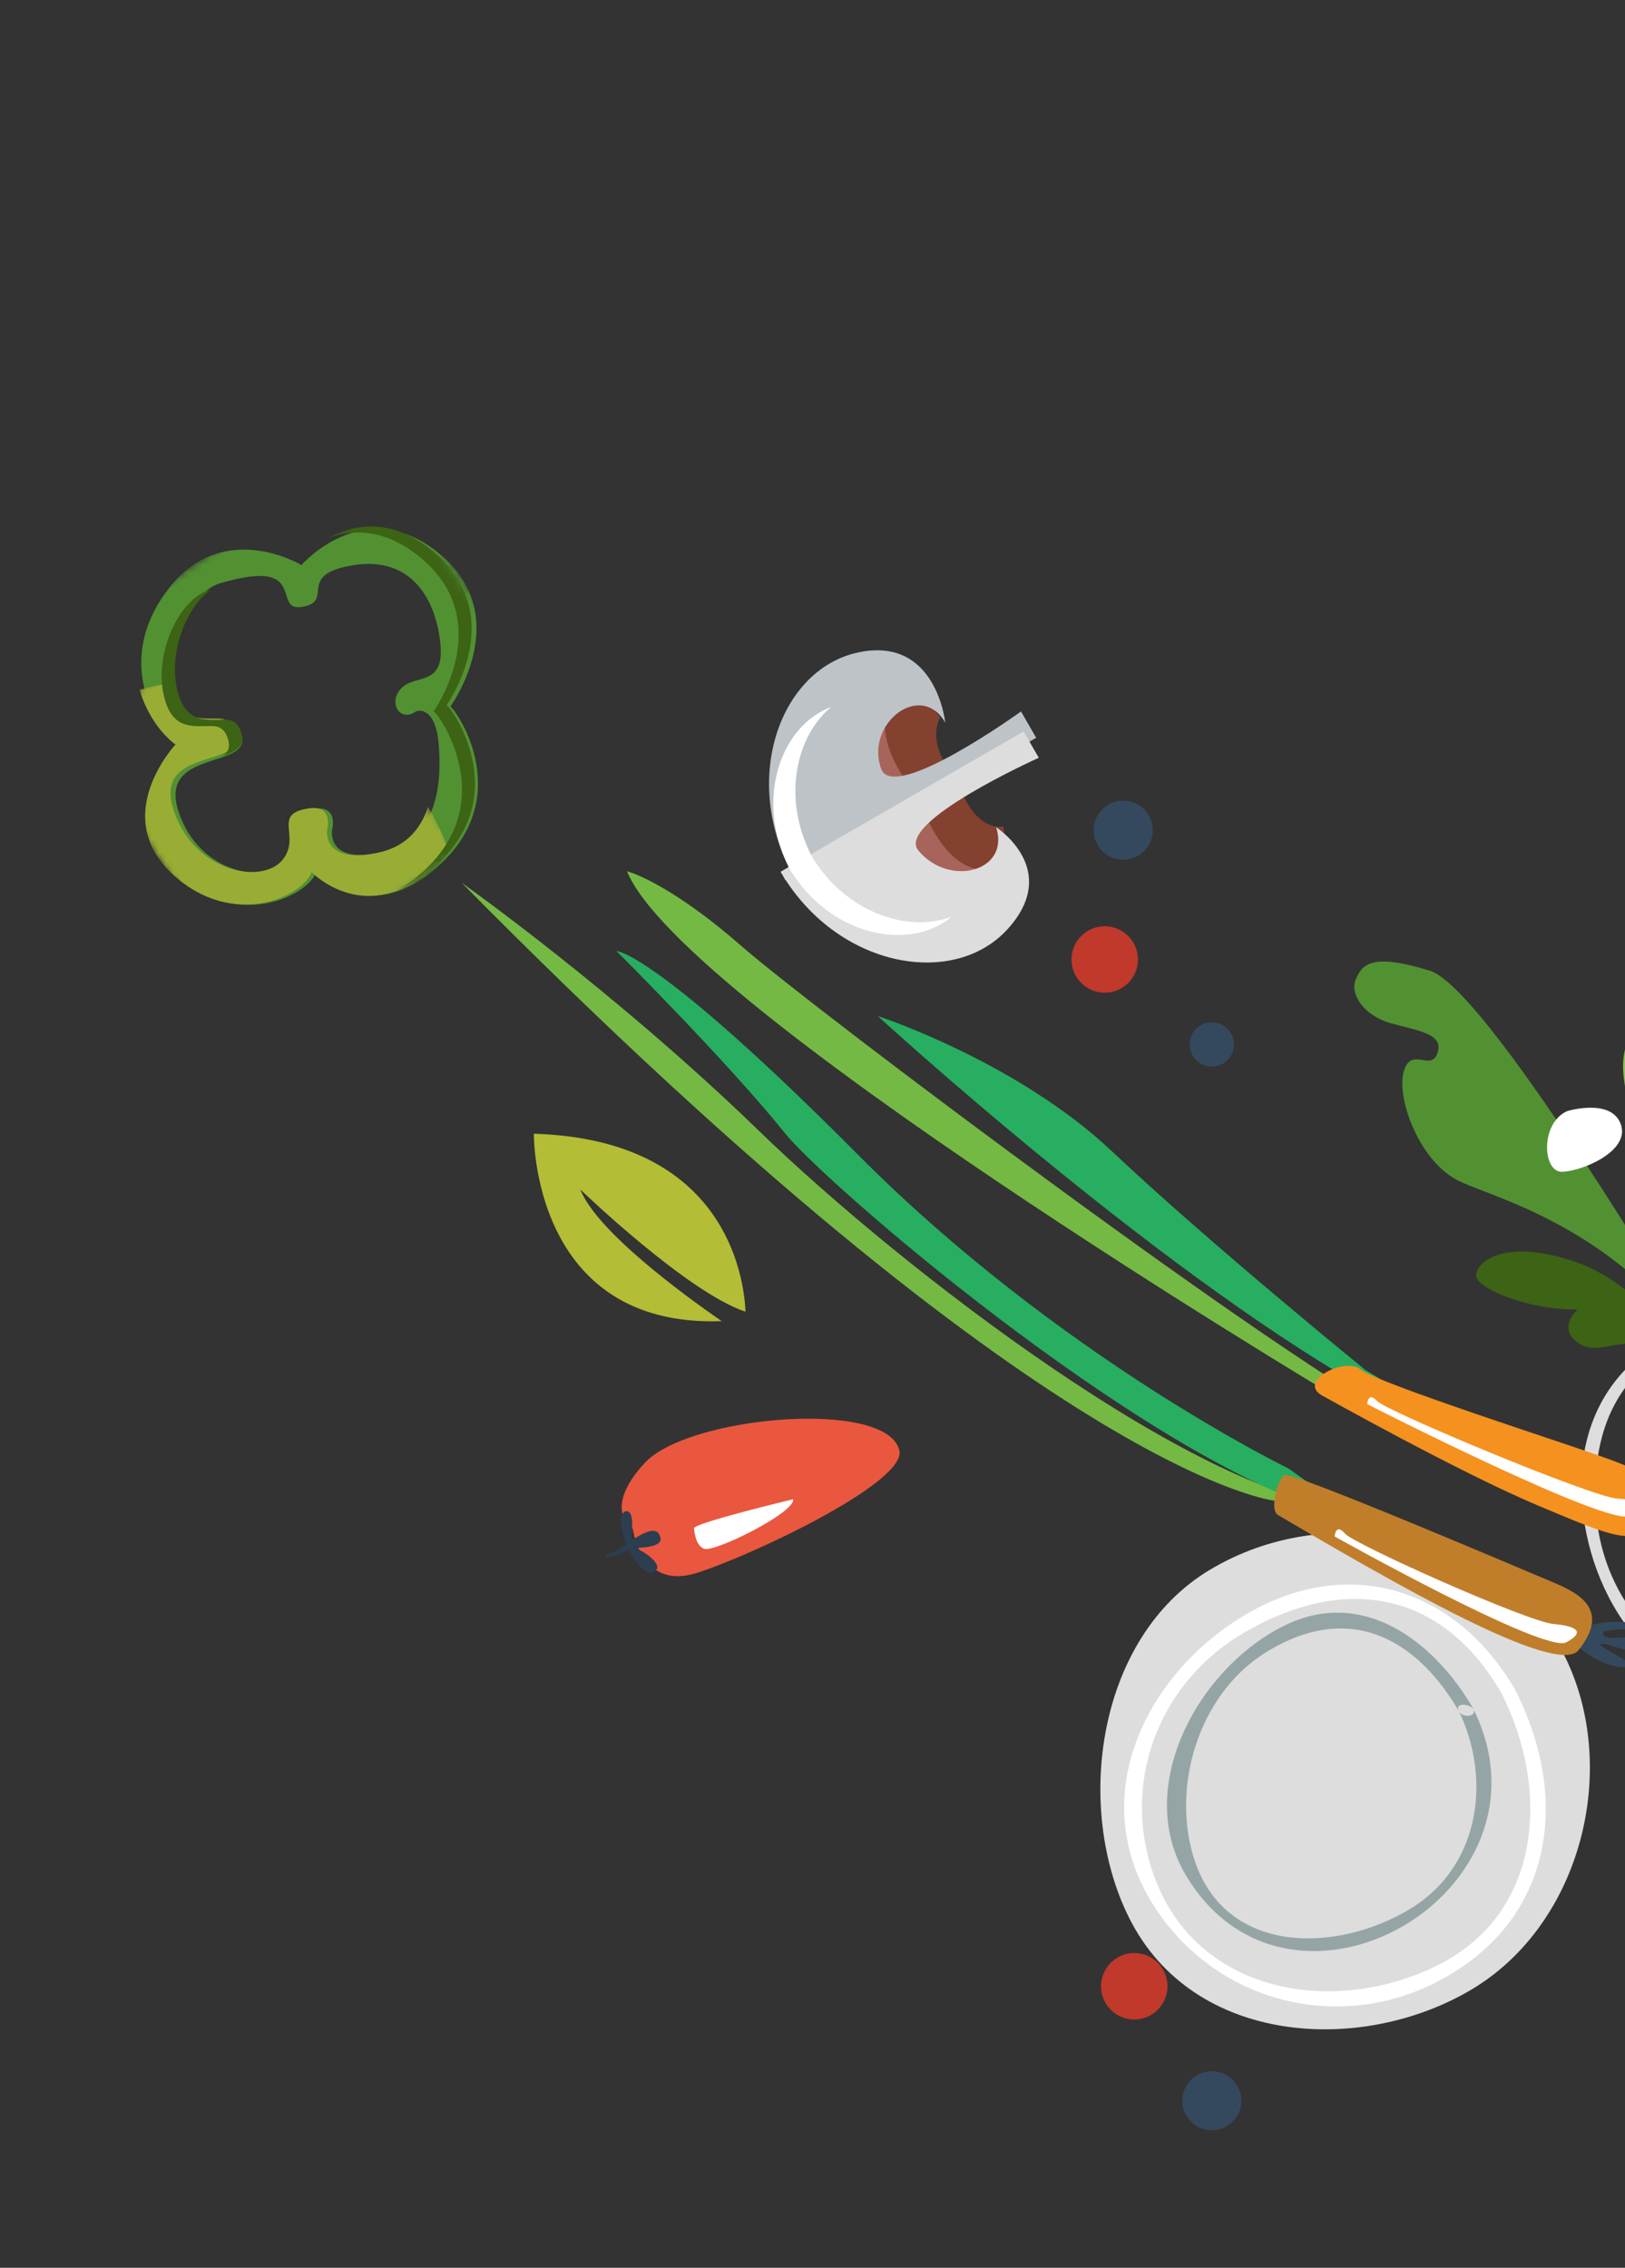
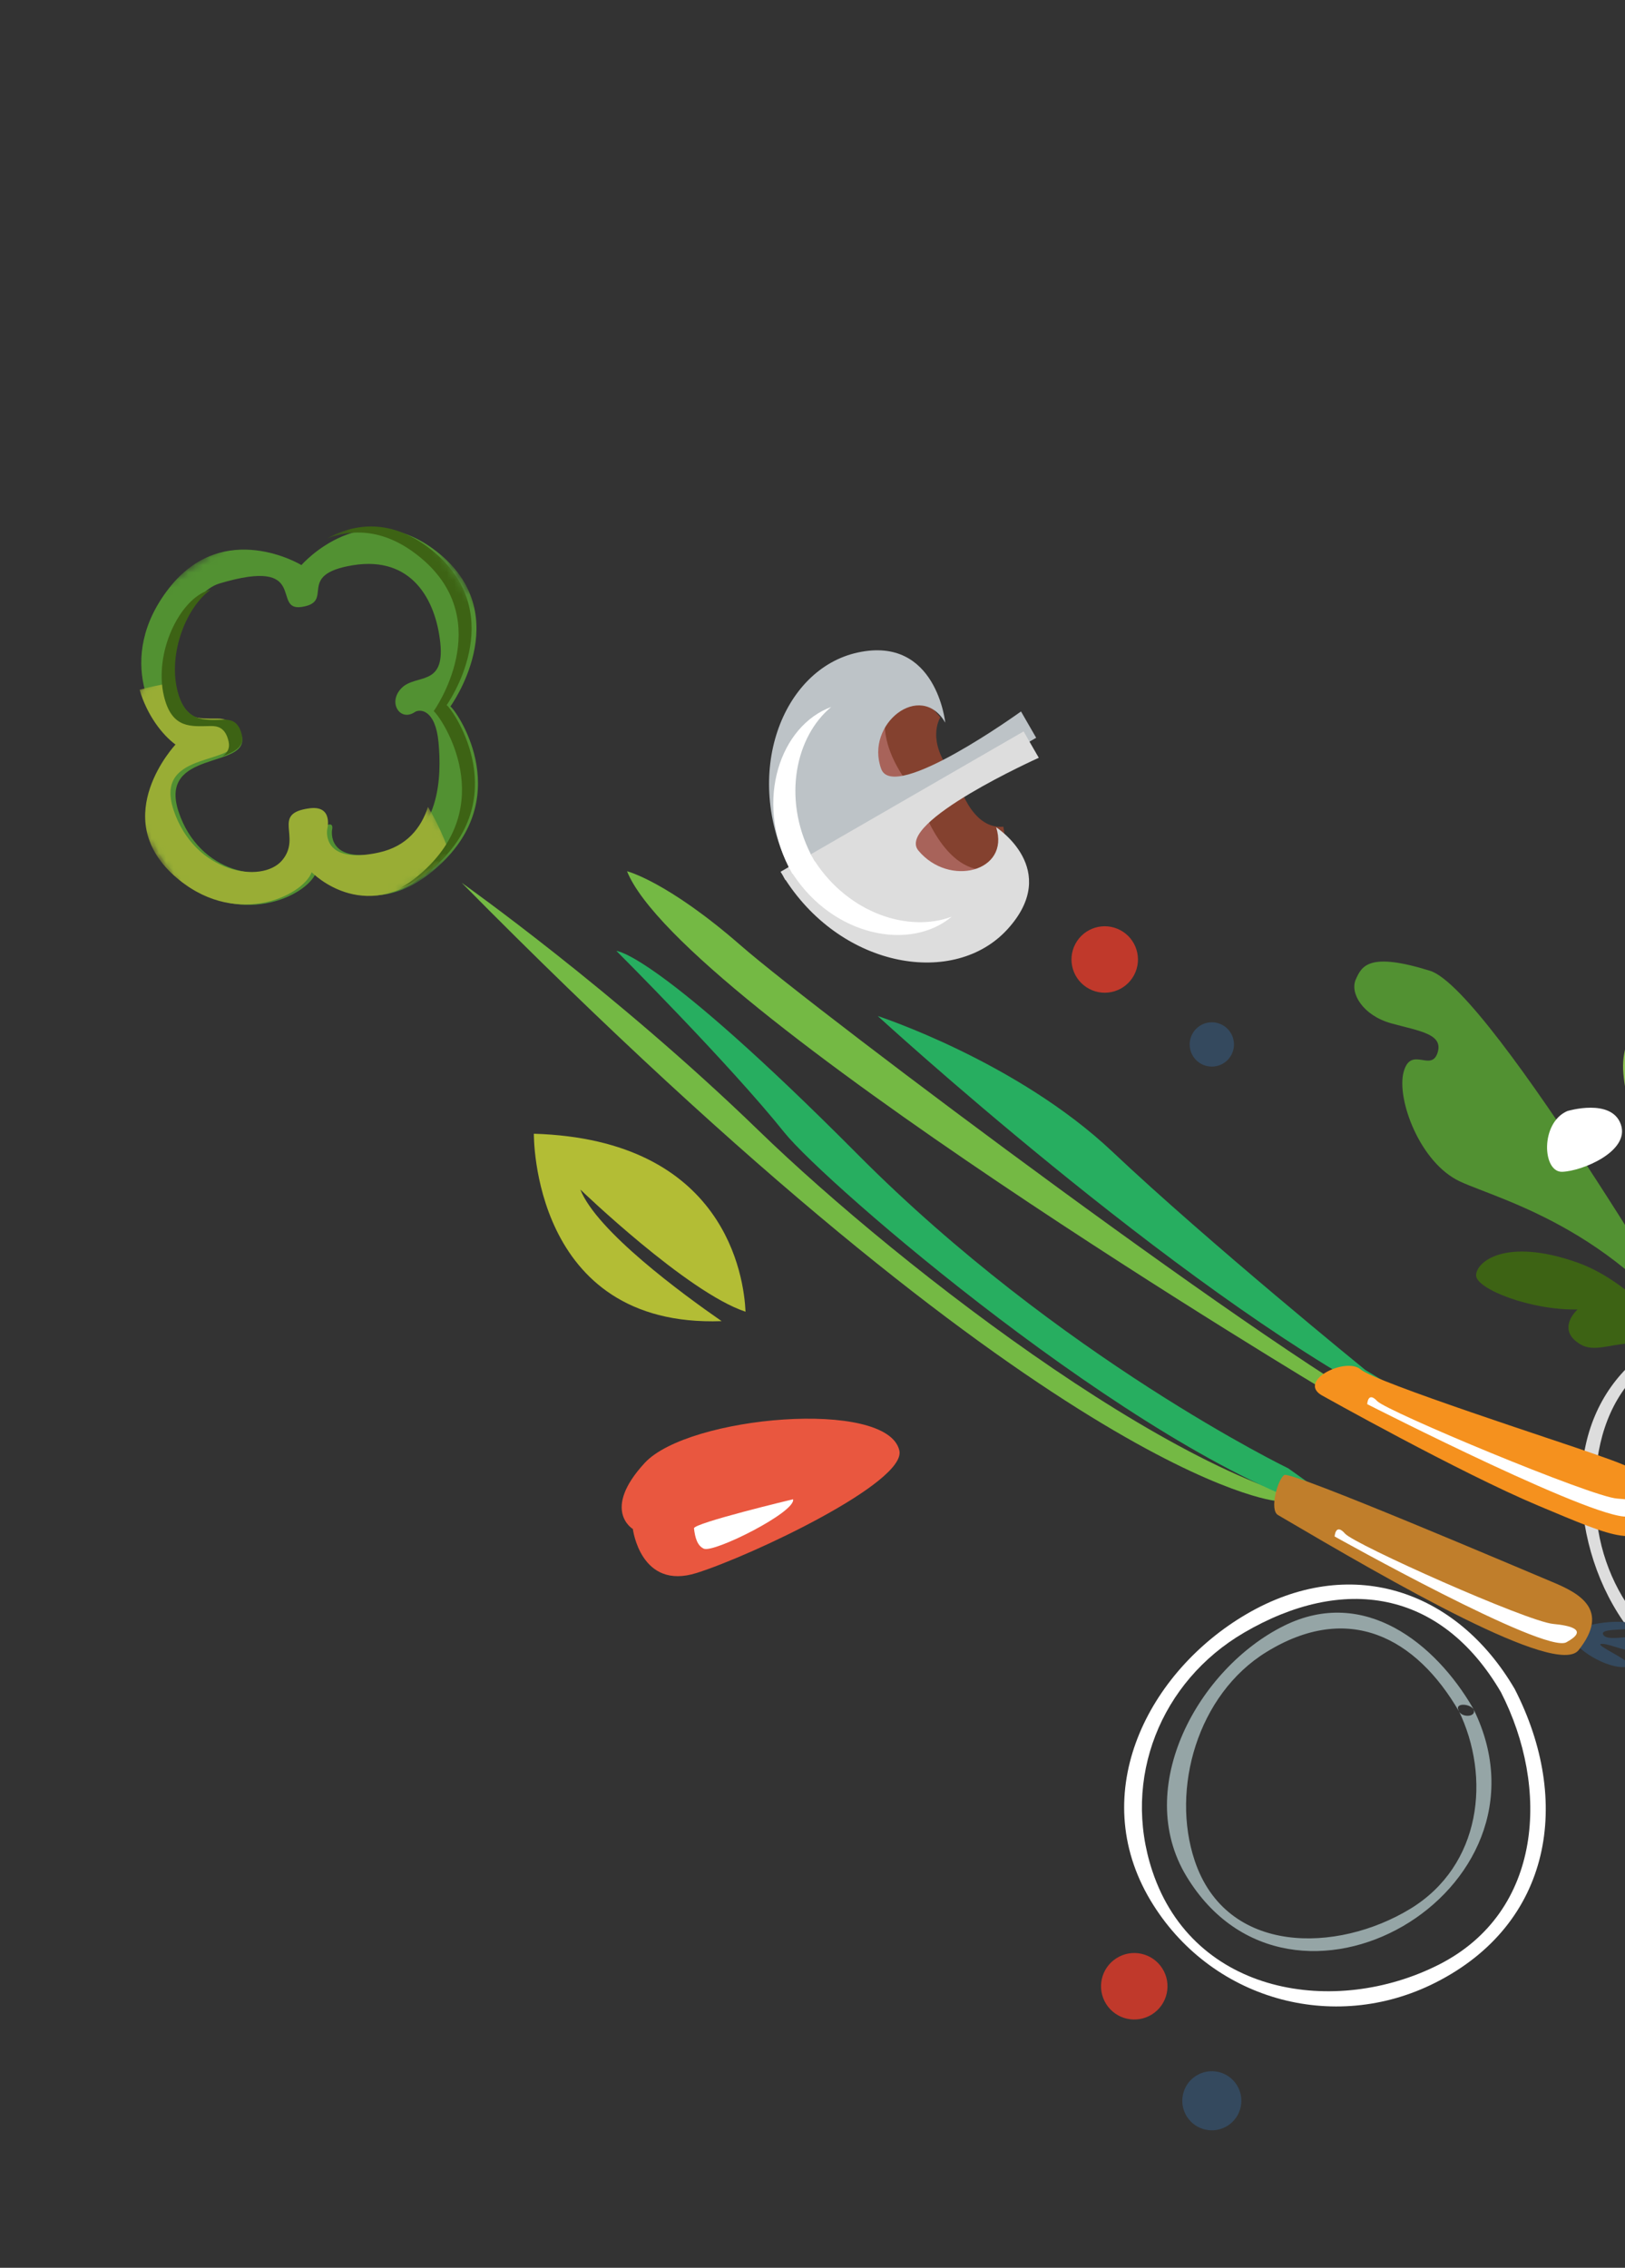
<svg xmlns="http://www.w3.org/2000/svg" width="220" height="307" viewBox="0 0 220 307" fill="none">
  <rect x="0" y="0" width="220" height="307" fill="#333333" stroke="none" />
  <path fill-rule="evenodd" clip-rule="evenodd" d="M216.107 204.998C217.105 216.787 225.684 226.374 237.294 228.033C252.916 230.277 262.54 215.939 262.179 201.82C261.807 187.475 248.593 180.008 235.79 180.15C221.487 181.127 214.921 191.05 216.107 204.998ZM263.952 203.133C264.317 217.191 254.15 228.759 240.379 229.843C225.293 231.022 215.388 217.54 214.211 203.721C212.979 189.263 222.153 179.423 236.136 178.471C251.267 178.294 263.54 187.181 263.952 203.133Z" fill="#DDDDDD" />
  <path fill-rule="evenodd" clip-rule="evenodd" d="M225.86 204.935C226.449 212.203 231.738 218.092 238.912 219.097C248.572 220.446 254.555 211.582 254.364 202.875C254.169 194.03 246.005 189.45 238.089 189.565C229.238 190.199 225.156 196.332 225.86 204.935ZM255.462 203.685C255.653 212.351 249.34 219.51 240.816 220.203C231.486 220.966 225.388 212.669 224.691 204.152C223.957 195.233 229.652 189.146 238.304 188.527C247.666 188.387 255.237 193.838 255.462 203.685Z" fill="#DDDDDD" />
  <path fill-rule="evenodd" clip-rule="evenodd" d="M239.308 187.927C229.13 188.75 221.796 194.02 222.82 204.984C223.679 214.194 232.265 221.608 241.119 222.639C252.814 224.014 258.431 212.402 257.576 202.658C256.754 193.167 247.931 187.825 239.107 187.925C238.067 187.939 239.058 186.326 239.879 186.317C263.861 186.037 266.163 221.903 242.323 224.256C230.095 225.47 220.938 212.819 220.971 201.839C221.019 191.599 230.827 187.037 239.674 186.317C240.852 186.229 240.172 187.863 239.308 187.927Z" fill="#95A5A6" />
-   <path fill-rule="evenodd" clip-rule="evenodd" d="M163.773 212.528C148.485 221.694 145.384 244.726 152.888 259.675C161.547 276.92 184.328 278.158 199.171 269.363C214.128 260.507 219.399 239.319 211.782 224.092C201.923 207.573 179.97 202.818 163.773 212.528Z" fill="#DDDDDD" />
  <path fill-rule="evenodd" clip-rule="evenodd" d="M168.437 221.015C157.129 227.615 151.845 240.817 156.017 253.315C161.625 270.13 180.824 273.04 194.788 265.97C208.958 258.796 209.797 241.934 203.207 229.089C195.048 215.138 181.803 213.21 168.437 221.015ZM194.357 268.391C180.461 275.431 163.775 270.647 155.767 257.278C147.003 242.626 155.518 226.241 168.76 218.508C182.625 210.41 197.089 215.008 205.069 228.65C212.856 243.828 210.123 260.41 194.357 268.391Z" fill="white" />
  <path fill-rule="evenodd" clip-rule="evenodd" d="M197.554 231.733C191.701 221.63 182.531 216.812 171.444 223.65C162.124 229.39 158.493 242.185 161.743 251.885C166.024 264.717 181.049 264.42 190.935 258.404C200.55 252.55 201.882 240.601 197.457 231.524C196.938 230.46 199.12 230.627 199.535 231.465C211.581 256.151 174.79 277.422 160.623 253.995C153.351 241.972 162.233 225.817 173.869 220.073C184.706 214.726 194.345 222.483 199.429 231.255C200.103 232.43 198.051 232.589 197.554 231.733Z" fill="#95A5A6" />
  <path fill-rule="evenodd" clip-rule="evenodd" d="M153.541 131.996C154.701 129.799 153.863 127.078 151.666 125.916C149.468 124.755 146.749 125.593 145.584 127.789C144.423 129.987 145.262 132.707 147.459 133.868C149.655 135.03 152.376 134.195 153.541 131.996Z" fill="#C0392B" />
  <path fill-rule="evenodd" clip-rule="evenodd" d="M155.979 272.689C158.075 271.352 158.691 268.571 157.357 266.474C156.022 264.375 153.241 263.76 151.146 265.097C149.049 266.432 148.433 269.209 149.766 271.309C151.101 273.405 153.88 274.024 155.979 272.689Z" fill="#C0392B" />
  <path fill-rule="evenodd" clip-rule="evenodd" d="M166.21 287.767C168.076 286.578 168.62 284.105 167.435 282.243C166.248 280.379 163.78 279.832 161.915 281.018C160.052 282.206 159.506 284.678 160.687 286.541C161.875 288.406 164.346 288.954 166.21 287.767Z" fill="#34495E" />
  <path fill-rule="evenodd" clip-rule="evenodd" d="M166.714 142.795C167.49 141.328 166.929 139.516 165.463 138.742C164 137.966 162.185 138.527 161.412 139.99C160.638 141.453 161.194 143.267 162.658 144.045C164.125 144.818 165.938 144.26 166.714 142.795Z" fill="#34495E" />
-   <path fill-rule="evenodd" clip-rule="evenodd" d="M155.598 114.262C156.631 112.309 155.883 109.89 153.93 108.855C151.98 107.825 149.559 108.57 148.526 110.524C147.493 112.475 148.239 114.892 150.191 115.929C152.146 116.96 154.564 116.214 155.598 114.262Z" fill="#34495E" />
  <path fill-rule="evenodd" clip-rule="evenodd" d="M232.141 185.726C232.141 185.726 201.912 134.018 193.609 131.424C185.305 128.832 184.355 130.779 183.546 132.609C182.736 134.444 184.495 137.462 188.35 138.535C192.206 139.6 195.486 139.968 194.608 142.566C193.724 145.158 191.005 141.52 190.027 145.129C189.049 148.738 192.193 157.423 197.694 159.961C203.193 162.496 220.401 166.724 232.141 185.726Z" fill="#529132" />
  <path fill-rule="evenodd" clip-rule="evenodd" d="M230.893 186.808C230.893 186.808 223.316 174.359 213.519 170.903C203.723 167.453 199.777 170.895 199.842 172.69C199.912 174.491 207.16 177.394 213.576 177.27C213.576 177.27 210.53 179.978 214.004 182.017C217.48 184.056 222.729 177.928 230.893 186.808Z" fill="#3D6314" />
  <path fill-rule="evenodd" clip-rule="evenodd" d="M212.198 150.407C212.198 150.407 218.194 148.597 219.443 152.236C220.69 155.869 214.176 158.558 211.488 158.633C208.8 158.708 208.507 151.986 212.198 150.407Z" fill="white" />
  <path fill-rule="evenodd" clip-rule="evenodd" d="M233.314 185.414C233.314 185.414 229.282 178.712 229.169 169.753C229.057 160.799 226.638 164.922 229.915 159.862C233.189 154.8 233.422 153.661 232.489 151.09C231.558 148.515 232.549 144.61 232.356 142.389C232.168 140.164 227.201 132.32 223.779 133.213C220.359 134.11 222.23 134.717 220.807 139.221C219.382 143.717 219.453 144.372 220.597 150.342C221.742 156.311 227.159 174.973 233.314 185.414Z" fill="#8CC152" />
  <path fill-rule="evenodd" clip-rule="evenodd" d="M220.191 225.659C217.569 226.004 212.994 223.13 212.837 221.519C212.678 219.913 219.84 218.95 221.201 219.974C222.556 220.998 216.268 220.15 217.072 221.327C217.873 222.507 222.186 220.62 221.891 222.568C221.601 224.524 218.297 222.504 216.856 222.538C215.415 222.585 222.307 225.39 220.191 225.659Z" fill="#34495E" />
  <path fill-rule="evenodd" clip-rule="evenodd" d="M183.616 204.278L172.71 203.181C172.71 203.181 142.508 200.547 62.508 119.508C62.508 119.508 83.269 134.198 102.697 153.037C122.125 171.873 162.787 203.175 183.616 204.278Z" fill="#74B944" />
  <path fill-rule="evenodd" clip-rule="evenodd" d="M192.057 211.375L174.427 198.787C174.427 198.787 143.478 183.8 116.167 156.329C88.859 128.859 83.452 128.732 83.452 128.732C83.452 128.732 98.66 143.913 106.181 153.302C111.726 160.229 153.752 196.487 179.65 204.608C205.55 212.735 192.057 211.375 192.057 211.375Z" fill="#27AE60" />
  <path fill-rule="evenodd" clip-rule="evenodd" d="M190.461 192.688L179.808 188.478C179.808 188.478 92.13 135.999 84.889 117.945C84.889 117.945 90.329 119.296 100.341 128.04C110.349 136.79 175.088 185.389 190.461 192.688Z" fill="#74B944" />
  <path fill-rule="evenodd" clip-rule="evenodd" d="M199.293 194.243L184.837 185.455C184.837 185.455 163.601 168.192 150.627 155.935C137.656 143.672 118.831 137.543 118.831 137.543C118.831 137.543 158.773 174.192 187.976 189.701L199.293 194.243Z" fill="#27AE60" />
  <path fill-rule="evenodd" clip-rule="evenodd" d="M173.011 205.094C171.84 204.398 172.968 200.276 173.874 199.68C174.785 199.087 206.639 212.702 210.209 214.183C213.78 215.673 218.056 217.915 213.714 223.392C210.79 227.081 188.601 214.267 173.011 205.094Z" fill="#C07E2B" />
  <path fill-rule="evenodd" clip-rule="evenodd" d="M178.907 188.869C178.907 188.869 197.629 199.369 208.266 203.833C218.902 208.295 221.986 209.743 224.545 205.072C227.102 200.402 219.827 198.26 215.645 196.765C211.459 195.264 186.232 187.137 184.223 185.394C182.213 183.646 175.647 186.91 178.907 188.869Z" fill="#F5911E" />
  <path fill-rule="evenodd" clip-rule="evenodd" d="M180.688 208C180.688 208 209.124 223.931 212.057 222.328C215.176 220.621 212.532 220.051 210.272 219.839C206.734 219.506 183.368 209.081 182.09 207.609C180.804 206.127 180.688 208 180.688 208Z" fill="white" />
  <path fill-rule="evenodd" clip-rule="evenodd" d="M185.102 190.09C185.102 190.09 217.914 206.83 220.716 205.203C223.687 203.468 221.128 203.003 218.94 202.871C215.519 202.656 187.71 191.046 186.446 189.671C185.177 188.296 185.102 190.09 185.102 190.09Z" fill="white" />
  <path fill-rule="evenodd" clip-rule="evenodd" d="M85.678 206.988C85.678 206.988 86.719 215.344 94.315 212.942C101.912 210.538 122.736 200.655 121.76 196.369C120.148 189.315 93.168 191.657 87.279 198.051C81.382 204.447 85.678 206.988 85.678 206.988Z" fill="#E9573F" />
-   <path fill-rule="evenodd" clip-rule="evenodd" d="M84.819 209.065C84.081 209.571 82.655 210.494 82.128 210.417L81.799 210.966C81.799 210.966 83.68 210.545 85.174 209.838C85.214 209.893 87.037 213.69 88.576 212.784C90.129 211.875 86.833 209.726 85.797 209.528C85.797 209.528 89.804 209.68 89.412 208.133C88.995 206.474 87.261 207.409 85.427 208.571C85.427 208.571 85.795 206.3 85.449 205.182C85.325 204.771 85.099 204.521 84.727 204.585C84.245 204.667 84.035 205.376 84.088 206.103C84.143 206.887 84.359 207.946 84.819 209.065Z" fill="#2C3E50" />
  <path fill-rule="evenodd" clip-rule="evenodd" d="M93.955 206.903C94.096 208.125 94.384 209.241 95.285 209.653C96.63 210.269 107.793 204.675 107.369 202.965C107.369 202.965 93.872 206.194 93.955 206.903Z" fill="white" />
  <path fill-rule="evenodd" clip-rule="evenodd" d="M232.082 238.714C232.082 238.714 237.784 245.885 243.217 239.956C248.648 234.026 259.896 211.547 251.943 206.82C248.181 204.59 242.935 216.879 228.523 229.818C222.367 235.342 232.082 238.714 232.082 238.714Z" fill="#8CC152" />
  <path fill-rule="evenodd" clip-rule="evenodd" d="M97.697 178.85C92.372 175.163 80.781 166.646 78.568 161.031C78.568 161.031 93.02 174.959 100.933 177.574C100.729 172.925 98.283 154.27 72.277 153.479C72.277 153.479 71.925 179.778 97.697 178.85Z" fill="#B3BD35" />
  <mask id="mask0" mask-type="alpha" maskUnits="userSpaceOnUse" x="4" y="60" width="76" height="75">
    <path fill-rule="evenodd" clip-rule="evenodd" d="M4.879 90.848L34.275 134.428L79.715 103.778L50.32 60.198L4.879 90.848Z" fill="white" />
  </mask>
  <g mask="url(#mask0)">
-     <path fill-rule="evenodd" clip-rule="evenodd" d="M47.814 76.514C39.926 77.785 45.431 81.444 40.876 82.159C36.651 82.827 42.029 75.319 29.737 78.982C25.837 80.145 22.443 87.421 23.925 93.35C25.065 97.9 27.725 97.502 30.266 97.504C31.228 97.51 32.28 97.735 32.734 99.669C33.782 104.135 21.381 101.42 24.176 109.883C26.968 118.349 36.05 119.757 38.816 116.528C41.579 113.304 37.289 110.226 42.589 109.487C45.886 109.029 44.958 112.333 44.958 112.333C44.958 112.333 44.097 117.13 51.925 115.369C59.749 113.611 59.782 104.918 59.365 100.466C58.945 96.015 56.833 95.936 56.145 96.405C54.159 97.74 52.444 95.084 54.369 93.142C56.296 91.204 60.227 92.995 59.613 87.064C58.999 81.138 55.707 75.247 47.814 76.514ZM60.974 95.641C61.656 96.019 69.708 107.281 59.826 116.813C50.372 125.932 42.816 118.086 42.816 118.086C41.519 121.406 32.12 125.8 24.139 118.653C15.321 110.754 24.498 101.041 24.498 101.041C20.669 98.278 15.47 89.124 22.887 79.622C30.303 70.12 40.81 76.497 40.81 76.497C40.81 76.497 49.43 66.574 59.575 75.031C69.784 83.538 60.974 95.641 60.974 95.641Z" fill="#529132" />
+     <path fill-rule="evenodd" clip-rule="evenodd" d="M47.814 76.514C39.926 77.785 45.431 81.444 40.876 82.159C36.651 82.827 42.029 75.319 29.737 78.982C25.837 80.145 22.443 87.421 23.925 93.35C25.065 97.9 27.725 97.502 30.266 97.504C31.228 97.51 32.28 97.735 32.734 99.669C33.782 104.135 21.381 101.42 24.176 109.883C26.968 118.349 36.05 119.757 38.816 116.528C45.886 109.029 44.958 112.333 44.958 112.333C44.958 112.333 44.097 117.13 51.925 115.369C59.749 113.611 59.782 104.918 59.365 100.466C58.945 96.015 56.833 95.936 56.145 96.405C54.159 97.74 52.444 95.084 54.369 93.142C56.296 91.204 60.227 92.995 59.613 87.064C58.999 81.138 55.707 75.247 47.814 76.514ZM60.974 95.641C61.656 96.019 69.708 107.281 59.826 116.813C50.372 125.932 42.816 118.086 42.816 118.086C41.519 121.406 32.12 125.8 24.139 118.653C15.321 110.754 24.498 101.041 24.498 101.041C20.669 98.278 15.47 89.124 22.887 79.622C30.303 70.12 40.81 76.497 40.81 76.497C40.81 76.497 49.43 66.574 59.575 75.031C69.784 83.538 60.974 95.641 60.974 95.641Z" fill="#529132" />
  </g>
  <mask id="mask1" mask-type="alpha" maskUnits="userSpaceOnUse" x="10" y="80" width="53" height="55">
    <path fill-rule="evenodd" clip-rule="evenodd" d="M10.093 99.315L33.787 134.442L62.079 115.359L38.385 80.232L10.093 99.315Z" fill="white" />
  </mask>
  <g mask="url(#mask1)">
    <path fill-rule="evenodd" clip-rule="evenodd" d="M23.017 92.507C23.056 92.689 23.084 92.873 23.13 93.054C24.303 97.639 26.958 97.26 29.497 97.282C30.459 97.295 31.512 97.53 31.981 99.477C33.063 103.977 20.648 101.151 23.507 109.683C26.362 118.217 35.448 119.702 38.188 116.477C40.925 113.256 36.614 110.128 41.904 109.425C45.196 108.99 44.294 112.306 44.294 112.306C44.294 112.306 43.471 117.123 51.28 115.412C55.071 114.583 57.005 112.092 57.948 109.235C59.058 111.108 60.001 113.111 60.754 115.203C60.288 115.781 59.771 116.357 59.187 116.924C49.809 126.022 42.198 118.076 42.198 118.076C40.927 121.403 31.568 125.751 23.537 118.501C14.664 110.491 23.76 100.794 23.76 100.794C21.982 99.495 19.899 96.817 18.901 93.374C20.238 93.007 21.611 92.713 23.017 92.507Z" fill="#99AD35" />
  </g>
  <path fill-rule="evenodd" clip-rule="evenodd" d="M28.53 79.823C25.273 82.144 22.778 88.302 23.996 93.395C25.073 97.896 27.75 97.462 30.304 97.426C31.267 97.417 32.324 97.625 32.751 99.536C33.092 101.07 31.82 101.768 30.127 102.38C30.793 101.902 31.152 101.293 30.951 100.393C30.526 98.485 29.468 98.271 28.507 98.287C25.951 98.316 23.276 98.753 22.198 94.248C20.794 88.391 24.309 81.115 28.247 79.908C28.345 79.875 28.433 79.85 28.53 79.823Z" fill="#3D6314" />
  <mask id="mask2" mask-type="alpha" maskUnits="userSpaceOnUse" x="29" y="66" width="51" height="55">
    <path fill-rule="evenodd" clip-rule="evenodd" d="M29.089 83.129L54.342 120.568L79.159 103.829L53.906 66.39L29.089 83.129Z" fill="white" />
  </mask>
  <g mask="url(#mask2)">
    <path fill-rule="evenodd" clip-rule="evenodd" d="M60.467 95.457C61.149 95.845 69.27 107.222 59.577 116.655C57.676 118.505 55.848 119.634 54.141 120.271C55.324 119.608 56.556 118.7 57.822 117.474C67.52 108.041 59.394 96.659 58.713 96.276C58.713 96.276 67.312 84.255 57.082 75.613C52.133 71.431 47.602 71.615 44.248 72.904C47.675 71.017 52.963 69.831 58.836 74.792C69.065 83.437 60.467 95.457 60.467 95.457Z" fill="#3D6314" />
  </g>
  <path fill-rule="evenodd" clip-rule="evenodd" d="M123.691 92.829L127.312 97.117C127.312 97.117 125.022 100.54 129.655 105.629C129.655 105.629 131.383 112.335 135.837 111.915C135.837 111.915 138.201 123.187 127.831 122.938C117.457 122.694 102.688 91.423 123.691 92.829Z" fill="#84412F" />
  <path fill-rule="evenodd" clip-rule="evenodd" d="M125.803 124.582C115.629 123.835 99.839 91.906 118.232 92.207L120.432 94.894C120.432 94.894 117.389 99.889 124.377 107.865C124.377 107.865 127.321 118.085 133.666 117.774C133.666 117.774 133.677 117.825 133.692 117.892C133.429 121.215 131.842 125.032 125.803 124.582Z" fill="#A8635A" />
  <path fill-rule="evenodd" clip-rule="evenodd" d="M107.542 118.775C107.452 118.61 107.364 118.443 107.273 118.281C107.146 118.071 107.011 117.861 106.882 117.642L106.922 117.616C100.456 104.829 105.857 90.561 116.14 88.332C126.775 86.028 127.975 97.835 127.975 97.835C124.659 92.071 117.062 98.009 119.303 104.097C121.016 108.739 138.229 96.315 138.229 96.315L138.955 97.577L139.458 98.449L140.283 99.879L107.542 118.775Z" fill="#BDC3C7" />
  <path fill-rule="evenodd" clip-rule="evenodd" d="M105.678 118.016C105.774 118.175 105.873 118.337 105.969 118.493C106.088 118.708 106.197 118.933 106.328 119.148L106.366 119.134C114.185 131.162 129.278 133.619 136.4 125.796C143.769 117.701 134.865 111.995 134.865 111.995C136.779 118.008 128.479 120.143 124.333 115.141C121.178 111.326 140.637 102.585 140.637 102.585L139.909 101.326L139.408 100.457L138.583 99.014L105.678 118.016Z" fill="#DDDDDD" />
  <path fill-rule="evenodd" clip-rule="evenodd" d="M109.744 115.587L109.715 115.601C109.808 115.764 109.907 115.918 110.004 116.08C110.096 116.245 110.179 116.408 110.27 116.572L110.295 116.555C114.938 123.688 123.033 126.275 128.851 124.094C123.197 128.821 112.815 126.754 107.315 118.28L107.284 118.302C107.186 118.14 107.105 117.976 107.016 117.808C106.919 117.646 106.818 117.494 106.726 117.331L106.75 117.314C102.209 108.286 105.631 98.244 112.545 95.701C107.743 99.658 105.916 107.985 109.744 115.587Z" fill="white" />
</svg>